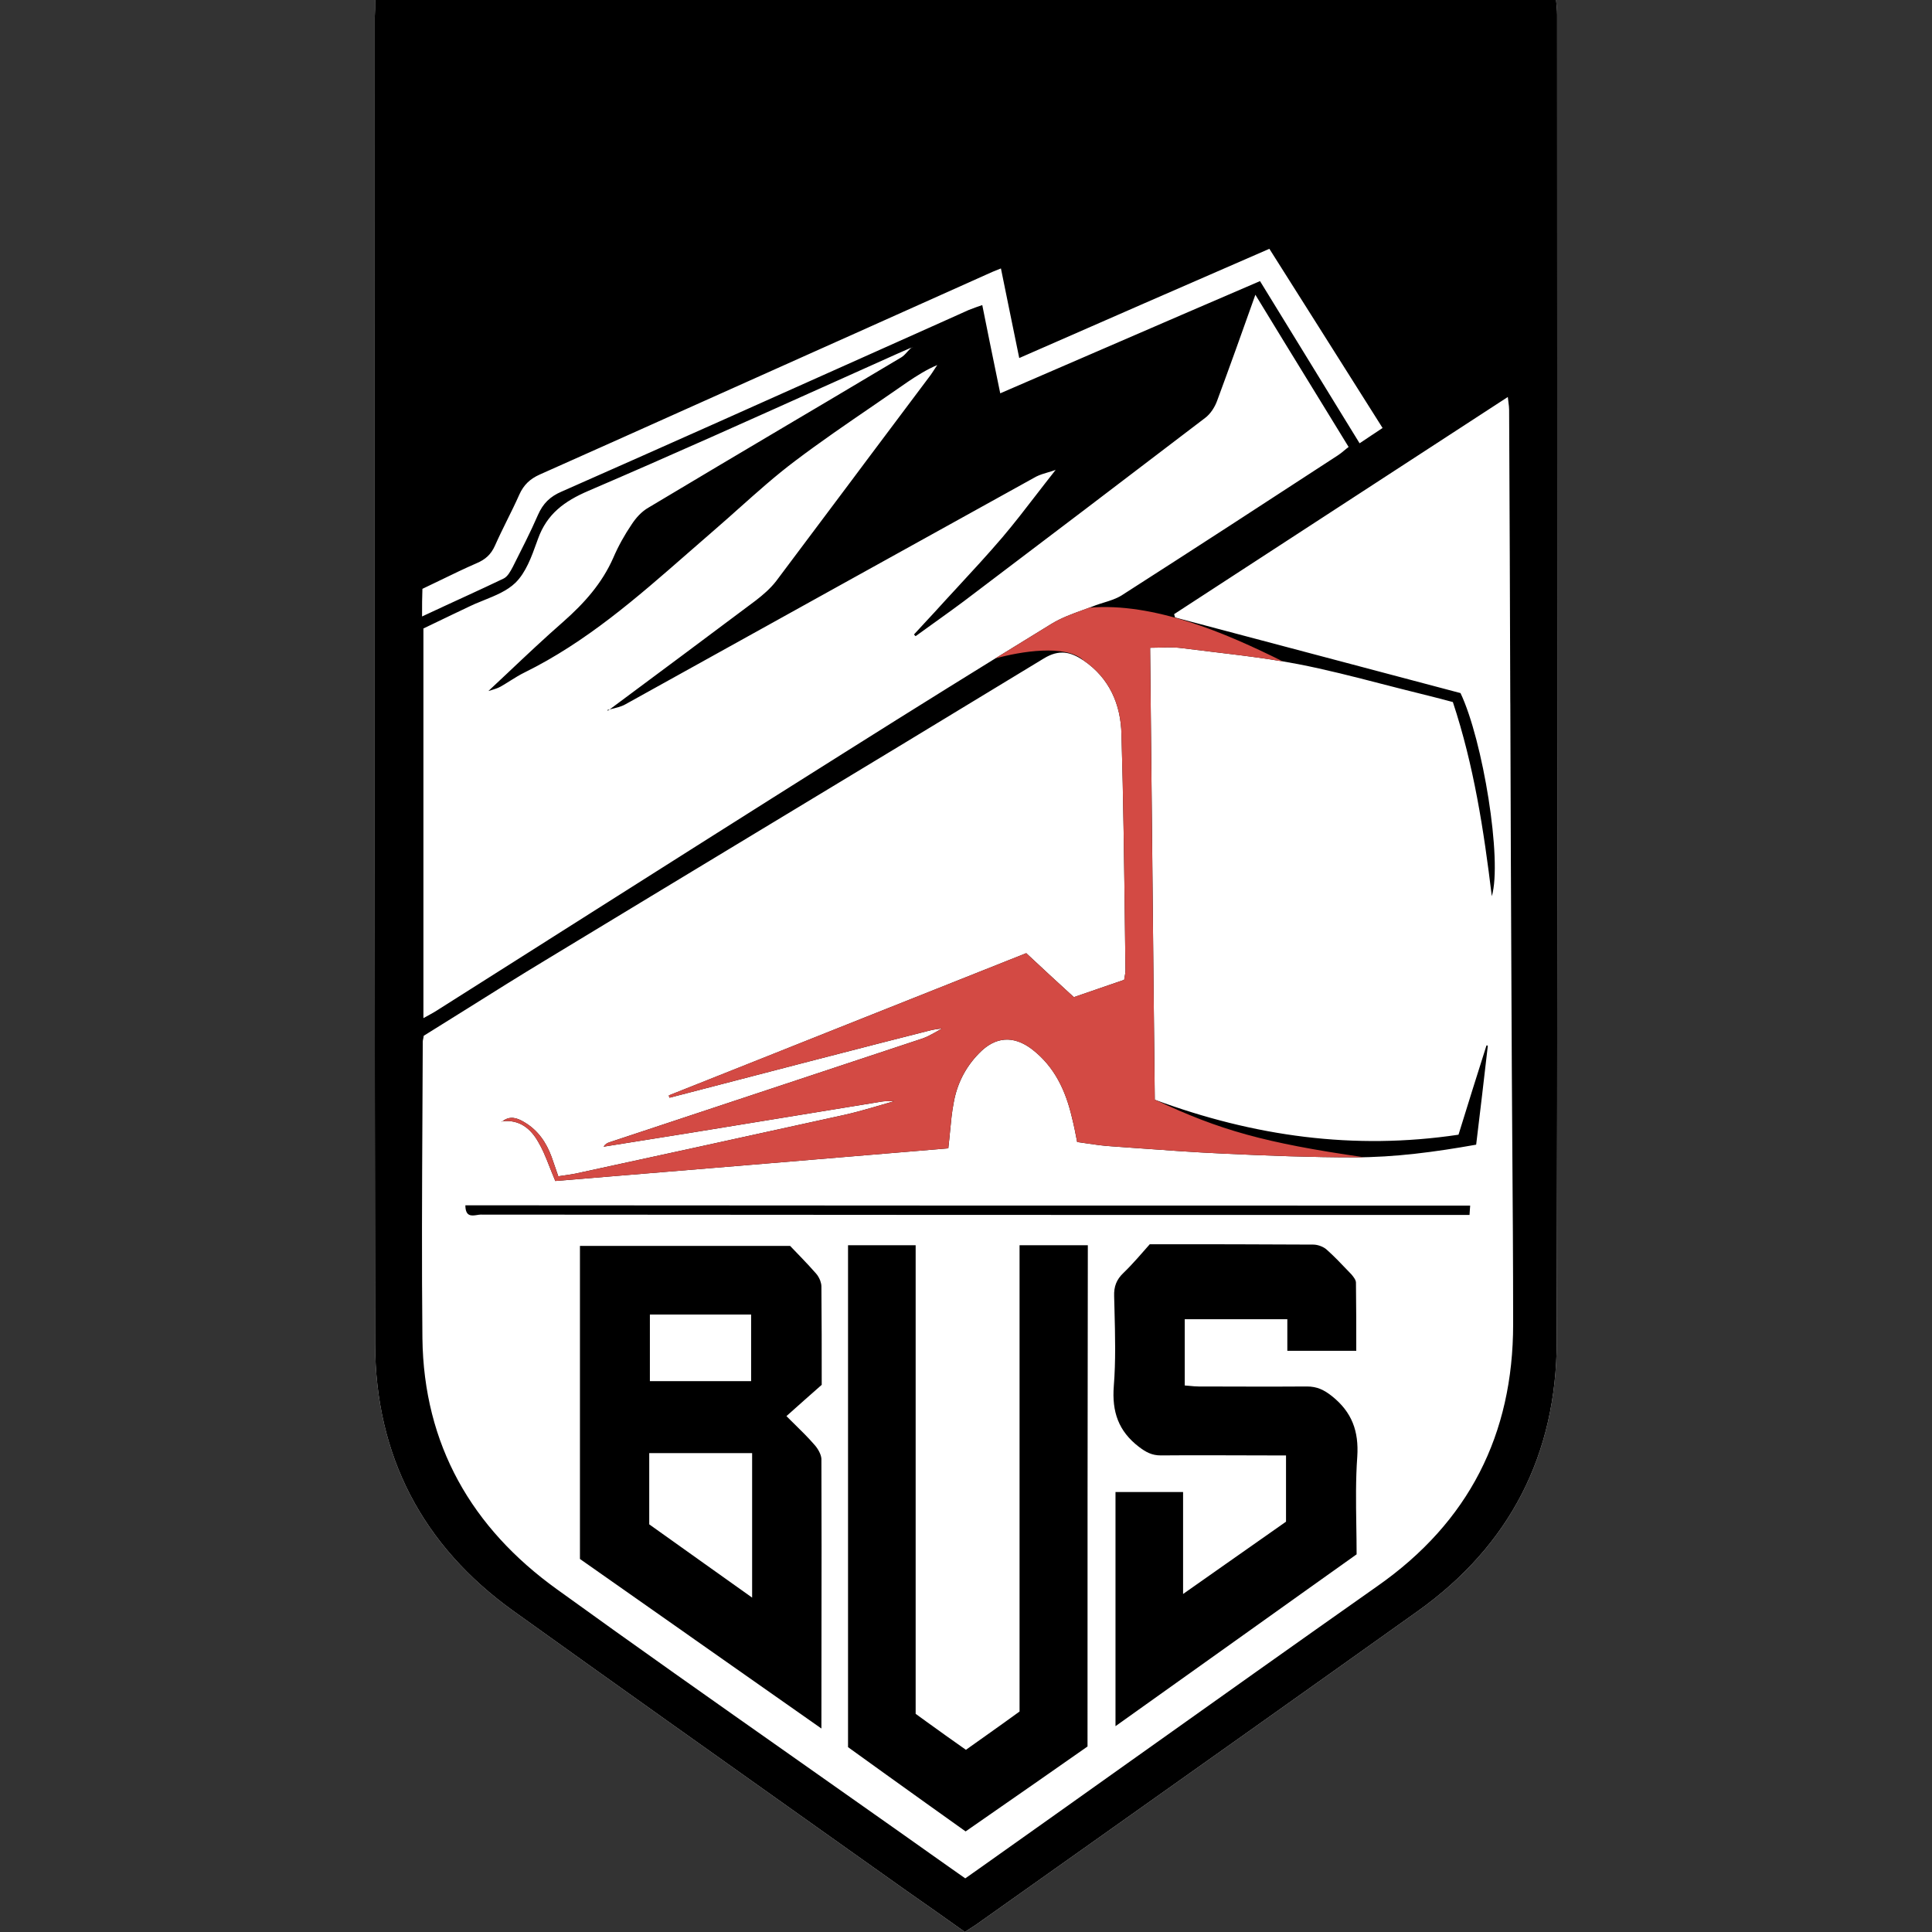
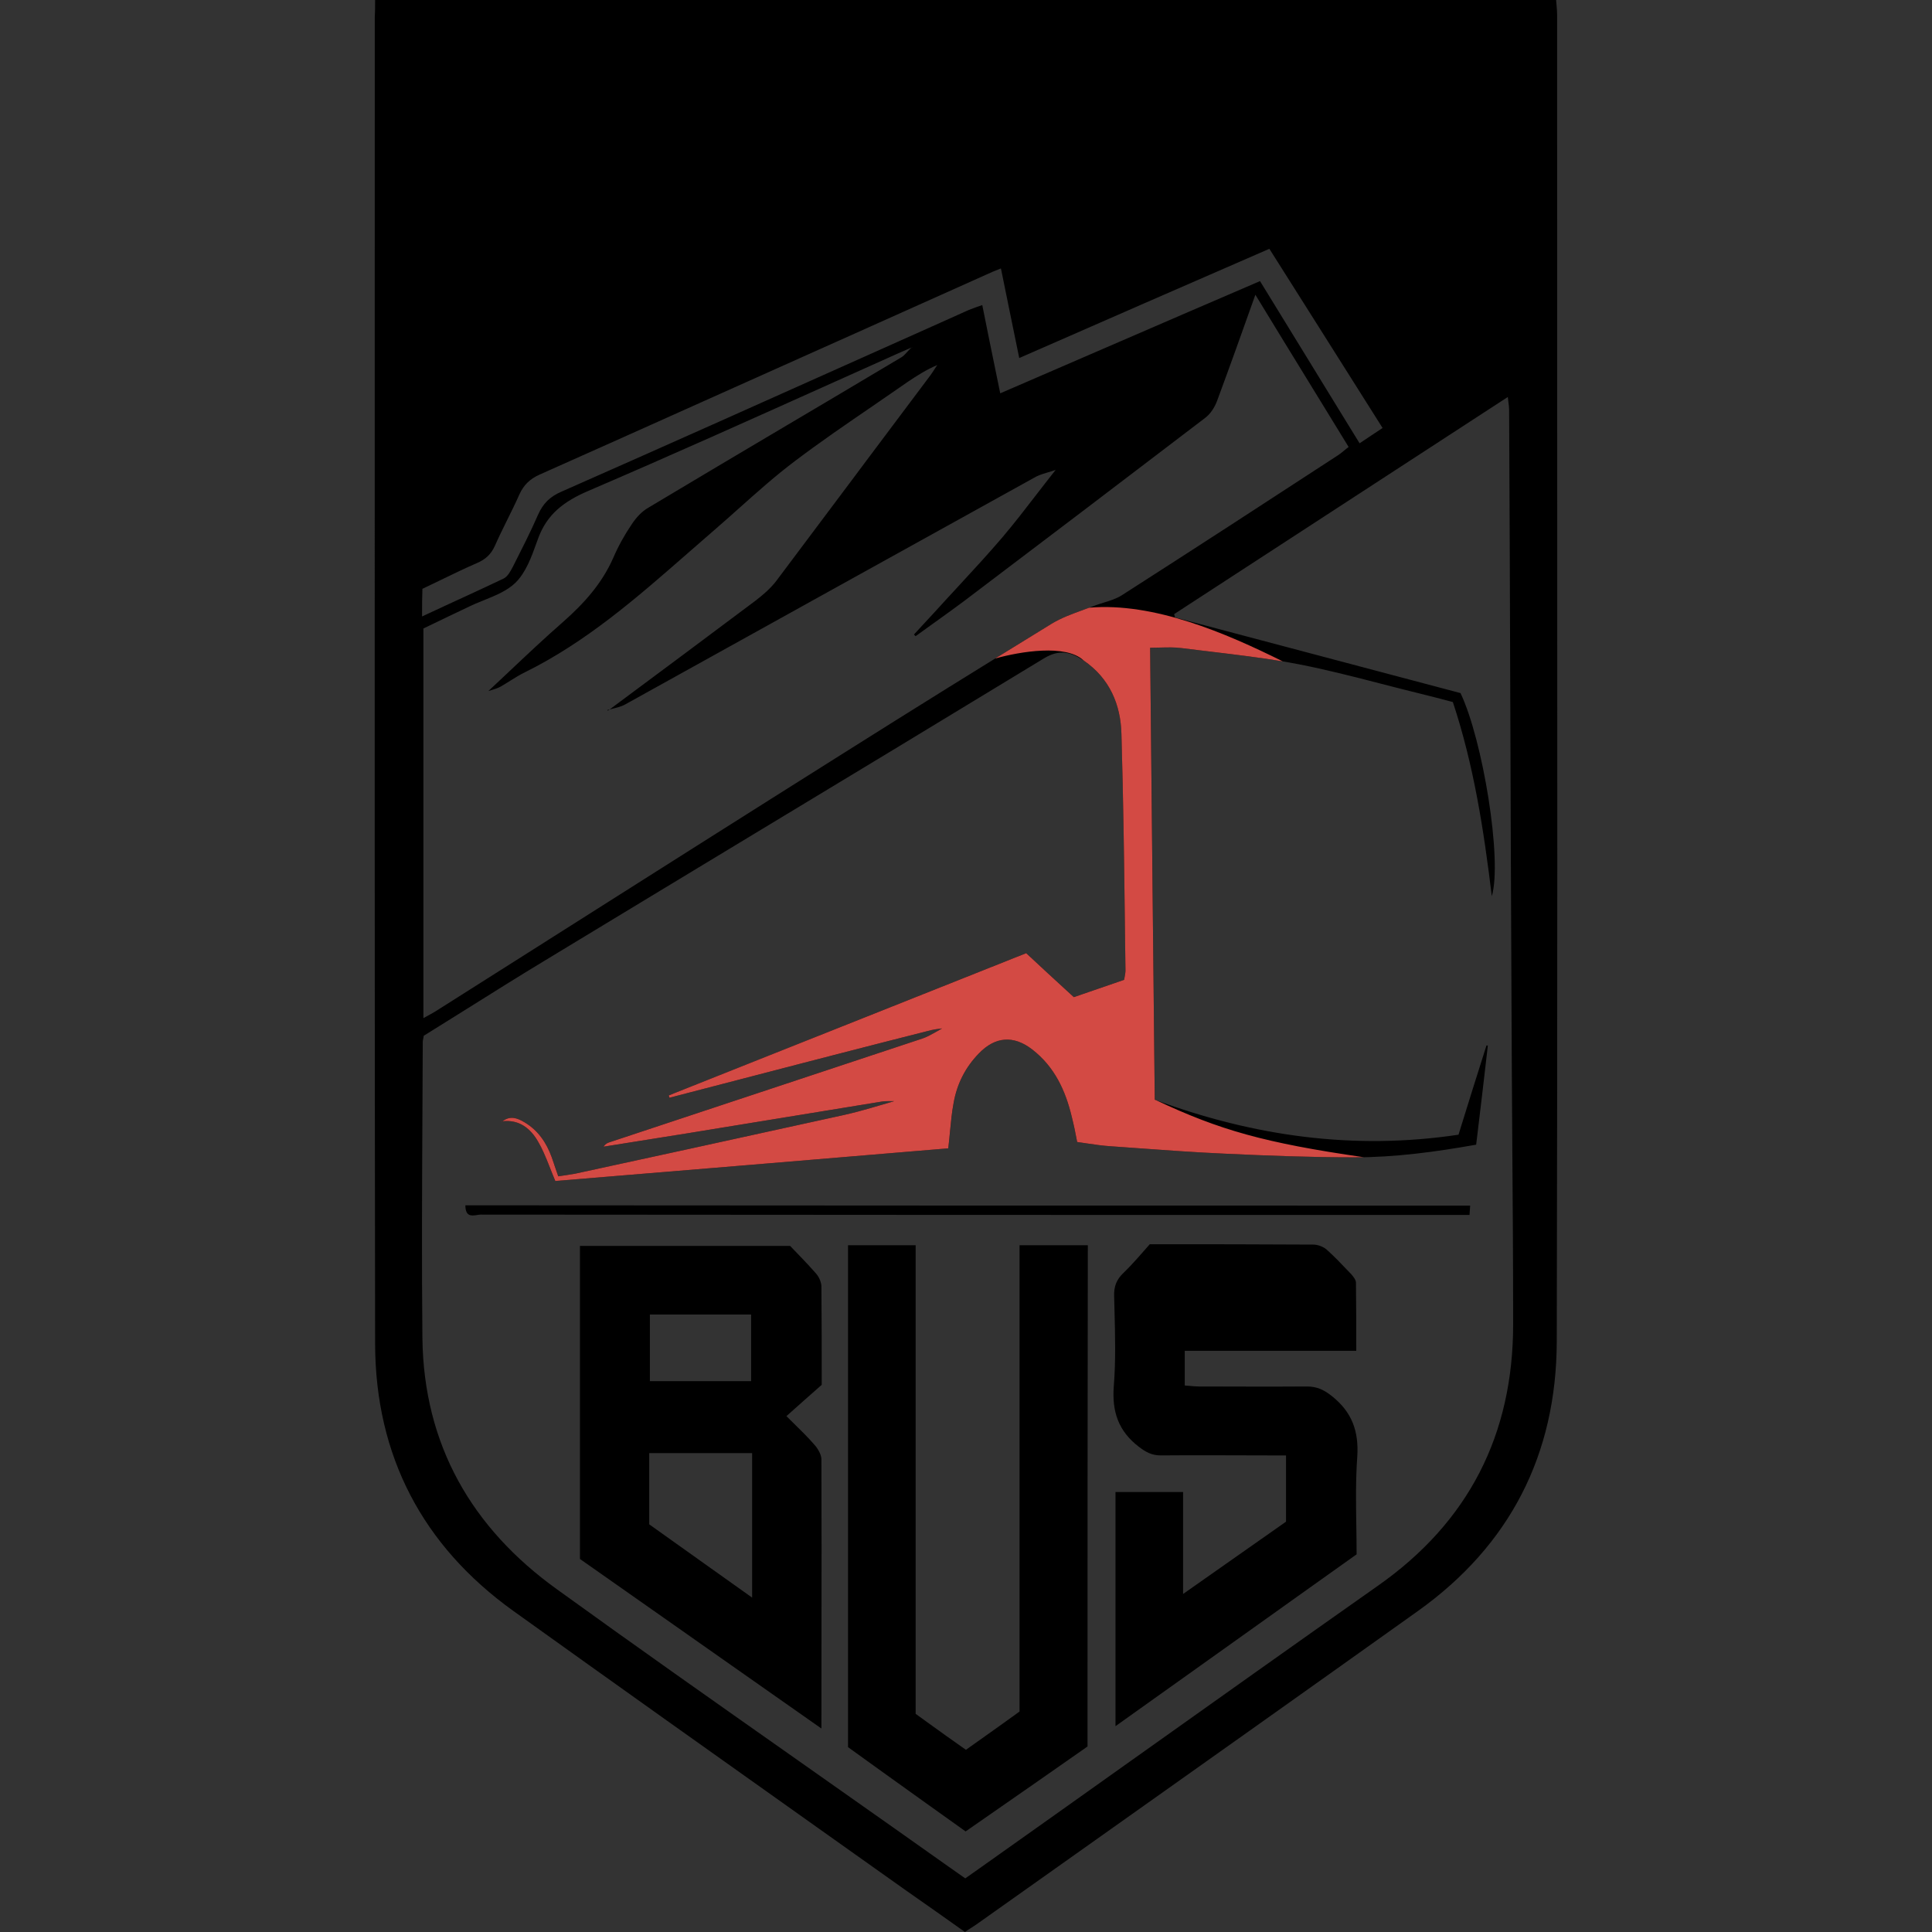
<svg xmlns="http://www.w3.org/2000/svg" width="50" height="50" viewBox="0 0 50 50" fill="none">
  <rect x="0" y="0" width="50" height="50" fill="#333333" stroke="none" />
  <g clip-path="url(#clip0_6003_117)">
-     <path fill-rule="evenodd" clip-rule="evenodd" d="M9.708 0H40.272C40.28 0.129 40.298 0.25 40.298 0.379C40.298 3.65 40.299 6.92 40.3 10.19C40.304 18.366 40.307 26.542 40.289 34.718C40.28 37.64 39.082 39.993 36.686 41.7C33.777 43.774 30.857 45.843 27.939 47.912L27.899 47.94L27.84 47.982C26.996 48.58 26.152 49.178 25.309 49.776C25.205 49.853 25.093 49.914 24.973 50C24.464 49.638 23.964 49.285 23.456 48.931C22.688 48.386 21.92 47.84 21.153 47.296C18.525 45.43 15.9 43.566 13.285 41.691C10.932 40.002 9.717 37.675 9.708 34.787C9.695 26.227 9.697 17.667 9.698 9.107V9.033C9.699 6.171 9.699 3.31 9.699 0.448C9.708 0.31 9.708 0.181 9.708 0Z" fill="white" />
-     <path d="M29.756 32.201C31.23 32.201 32.609 32.201 33.988 32.21C34.1 32.21 34.247 32.262 34.333 32.339C34.52 32.505 34.696 32.689 34.869 32.871C34.903 32.906 34.937 32.942 34.971 32.977C35.023 33.037 35.092 33.124 35.092 33.193C35.1 33.779 35.1 34.365 35.1 34.959H33.316V34.141H30.661V35.856C30.702 35.859 30.742 35.863 30.782 35.866C30.863 35.874 30.943 35.882 31.023 35.882C31.332 35.882 31.643 35.883 31.953 35.884C32.099 35.884 32.245 35.885 32.392 35.885C32.632 35.886 32.872 35.886 33.112 35.885C33.35 35.885 33.588 35.884 33.825 35.882C34.083 35.882 34.264 35.968 34.471 36.132C34.988 36.545 35.169 37.037 35.126 37.7C35.084 38.283 35.092 38.869 35.101 39.466C35.105 39.717 35.109 39.971 35.109 40.226C34.7 40.517 34.29 40.808 33.881 41.1C33.255 41.546 32.628 41.993 31.998 42.443L31.939 42.485C30.925 43.208 29.904 43.937 28.869 44.673V38.614H30.618V41.252C31.007 40.979 31.379 40.717 31.741 40.463C32.272 40.091 32.78 39.734 33.282 39.381V37.666H32.799C31.877 37.666 30.963 37.657 30.041 37.666C29.808 37.666 29.653 37.58 29.472 37.442C28.946 37.037 28.774 36.537 28.825 35.873C28.877 35.223 28.86 34.561 28.843 33.901L28.843 33.895C28.84 33.779 28.837 33.662 28.834 33.546C28.825 33.296 28.894 33.115 29.075 32.943C29.317 32.71 29.541 32.443 29.756 32.201Z" fill="black" />
+     <path d="M29.756 32.201C31.23 32.201 32.609 32.201 33.988 32.21C34.1 32.21 34.247 32.262 34.333 32.339C34.52 32.505 34.696 32.689 34.869 32.871C34.903 32.906 34.937 32.942 34.971 32.977C35.023 33.037 35.092 33.124 35.092 33.193C35.1 33.779 35.1 34.365 35.1 34.959H33.316H30.661V35.856C30.702 35.859 30.742 35.863 30.782 35.866C30.863 35.874 30.943 35.882 31.023 35.882C31.332 35.882 31.643 35.883 31.953 35.884C32.099 35.884 32.245 35.885 32.392 35.885C32.632 35.886 32.872 35.886 33.112 35.885C33.35 35.885 33.588 35.884 33.825 35.882C34.083 35.882 34.264 35.968 34.471 36.132C34.988 36.545 35.169 37.037 35.126 37.7C35.084 38.283 35.092 38.869 35.101 39.466C35.105 39.717 35.109 39.971 35.109 40.226C34.7 40.517 34.29 40.808 33.881 41.1C33.255 41.546 32.628 41.993 31.998 42.443L31.939 42.485C30.925 43.208 29.904 43.937 28.869 44.673V38.614H30.618V41.252C31.007 40.979 31.379 40.717 31.741 40.463C32.272 40.091 32.78 39.734 33.282 39.381V37.666H32.799C31.877 37.666 30.963 37.657 30.041 37.666C29.808 37.666 29.653 37.58 29.472 37.442C28.946 37.037 28.774 36.537 28.825 35.873C28.877 35.223 28.86 34.561 28.843 33.901L28.843 33.895C28.84 33.779 28.837 33.662 28.834 33.546C28.825 33.296 28.894 33.115 29.075 32.943C29.317 32.71 29.541 32.443 29.756 32.201Z" fill="black" />
    <path d="M26.827 46.12C27.269 45.811 27.708 45.505 28.145 45.199C28.145 40.864 28.145 36.554 28.153 32.227H26.386V44.294C26.095 44.506 25.811 44.708 25.529 44.908C25.351 45.034 25.175 45.159 24.998 45.285C24.64 45.035 24.308 44.795 23.973 44.554L23.697 44.354V32.227H21.947V45.216C22.279 45.455 22.61 45.693 22.94 45.931C23.623 46.421 24.304 46.909 24.99 47.397C25.608 46.968 26.22 46.543 26.827 46.12Z" fill="black" />
    <path fill-rule="evenodd" clip-rule="evenodd" d="M17.969 42.425C19.05 43.184 20.144 43.952 21.258 44.734C21.258 43.927 21.259 43.132 21.26 42.345C21.262 40.794 21.264 39.273 21.258 37.752C21.249 37.631 21.163 37.485 21.077 37.39C20.916 37.204 20.742 37.033 20.553 36.847L20.457 36.753C20.423 36.719 20.388 36.684 20.353 36.649C20.68 36.356 20.982 36.089 21.266 35.839C21.266 34.959 21.266 34.123 21.258 33.296C21.258 33.249 21.247 33.197 21.229 33.147C21.217 33.114 21.202 33.082 21.185 33.052C21.166 33.018 21.144 32.986 21.12 32.96C20.887 32.693 20.629 32.434 20.448 32.244H15.009V40.346C15.925 40.989 16.842 41.634 17.768 42.283L17.969 42.425ZM19.465 37.606V41.346C19.05 41.05 18.641 40.759 18.235 40.471L18.134 40.399C17.688 40.082 17.245 39.767 16.802 39.45V37.606H19.465ZM16.819 34.02H19.439V35.744H16.819V34.02Z" fill="black" />
    <path d="M38.041 31.294C38.043 31.264 38.045 31.235 38.048 31.201C29.36 31.201 20.706 31.201 12.044 31.193C12.044 31.49 12.205 31.466 12.344 31.445C12.379 31.439 12.411 31.434 12.44 31.434C20.827 31.443 29.213 31.443 37.6 31.443H38.031C38.036 31.385 38.038 31.34 38.041 31.294Z" fill="black" />
    <path fill-rule="evenodd" clip-rule="evenodd" d="M9.708 0H40.272C40.28 0.129 40.298 0.25 40.298 0.379C40.298 3.65 40.299 6.92 40.3 10.19C40.304 18.366 40.307 26.542 40.289 34.718C40.28 37.64 39.082 39.993 36.686 41.7C33.777 43.774 30.857 45.843 27.939 47.912L27.899 47.94L27.84 47.982C26.996 48.58 26.152 49.178 25.309 49.776C25.205 49.853 25.093 49.914 24.973 50C24.464 49.638 23.964 49.285 23.456 48.931C22.688 48.386 21.92 47.84 21.153 47.296C18.525 45.43 15.9 43.566 13.285 41.691C10.932 40.002 9.717 37.675 9.708 34.787C9.695 26.227 9.697 17.667 9.698 9.107V9.033C9.699 6.171 9.699 3.31 9.699 0.448C9.708 0.31 9.708 0.181 9.708 0ZM23.559 9.007C23.587 9 23.613 8.993 23.638 8.987C23.615 8.993 23.593 9 23.576 9.007C23.543 9.037 23.512 9.071 23.482 9.104C23.454 9.135 23.426 9.166 23.396 9.194C23.374 9.214 23.351 9.233 23.326 9.248C22.691 9.628 22.055 10.005 21.418 10.383C21.075 10.586 20.731 10.79 20.387 10.993C19.184 11.706 17.982 12.418 16.784 13.136C16.603 13.239 16.457 13.403 16.345 13.575C16.164 13.842 16 14.136 15.871 14.437C15.578 15.101 15.121 15.609 14.586 16.083C14.099 16.509 13.629 16.952 13.162 17.393L13.154 17.401C12.982 17.563 12.811 17.724 12.639 17.884C12.667 17.875 12.694 17.867 12.722 17.859C12.8 17.835 12.879 17.811 12.949 17.773C13.036 17.724 13.12 17.671 13.204 17.618C13.328 17.541 13.45 17.464 13.578 17.402C15.17 16.617 16.481 15.47 17.793 14.322L17.794 14.321C18.023 14.121 18.252 13.92 18.482 13.722C18.607 13.614 18.73 13.505 18.854 13.396C18.942 13.318 19.03 13.239 19.117 13.161L19.119 13.16C19.595 12.735 20.069 12.311 20.577 11.929C21.228 11.437 21.904 10.974 22.58 10.512C22.796 10.363 23.012 10.215 23.227 10.066C23.318 10.004 23.409 9.941 23.499 9.878C23.732 9.722 23.973 9.567 24.257 9.447C24.245 9.464 24.234 9.481 24.222 9.498L24.204 9.526C24.178 9.564 24.154 9.603 24.128 9.642C24.114 9.663 24.1 9.684 24.085 9.705C23.534 10.438 22.984 11.172 22.434 11.906L22.095 12.36C21.426 13.254 20.757 14.148 20.086 15.04C19.939 15.23 19.749 15.394 19.56 15.54C18.299 16.486 17.039 17.423 15.778 18.36C15.757 18.365 15.736 18.37 15.716 18.376L15.733 18.393L15.778 18.36C15.854 18.341 15.933 18.323 16.009 18.3C16.069 18.282 16.128 18.26 16.181 18.23C19.724 16.265 23.266 14.299 26.817 12.334C26.913 12.286 27.02 12.254 27.126 12.223C27.191 12.204 27.255 12.185 27.317 12.162L27.326 12.153C27.231 12.272 27.138 12.392 27.045 12.512C26.973 12.604 26.902 12.697 26.83 12.79C26.538 13.169 26.247 13.547 25.938 13.911C25.559 14.354 25.164 14.781 24.769 15.209C24.572 15.422 24.375 15.635 24.18 15.851C24.096 15.943 24.01 16.035 23.924 16.127L23.914 16.138C23.827 16.232 23.739 16.326 23.654 16.42C23.671 16.437 23.68 16.454 23.697 16.463C24.111 16.161 24.533 15.868 24.947 15.558C27.033 13.98 29.11 12.403 31.187 10.817C31.325 10.714 31.437 10.541 31.497 10.377C31.825 9.49 32.144 8.602 32.489 7.628C32.984 8.442 33.471 9.234 33.955 10.023L34.179 10.388C34.42 10.78 34.661 11.172 34.902 11.567C34.883 11.581 34.864 11.596 34.847 11.61C34.826 11.627 34.806 11.644 34.786 11.66C34.733 11.705 34.682 11.747 34.626 11.783C32.764 12.998 30.894 14.213 29.024 15.411C28.885 15.496 28.727 15.546 28.567 15.595C28.53 15.606 28.493 15.618 28.456 15.63C28.394 15.65 28.333 15.671 28.274 15.696C28.194 15.726 28.113 15.755 28.032 15.785C27.75 15.887 27.468 15.989 27.214 16.144C25.43 17.238 23.654 18.342 21.878 19.462C19.317 21.074 16.76 22.695 14.204 24.315L14.172 24.336C13.212 24.944 12.253 25.552 11.294 26.159C11.199 26.22 11.096 26.271 10.958 26.349V16.265C11.203 16.145 11.455 16.025 11.711 15.903L11.728 15.895L11.747 15.886C11.885 15.82 12.024 15.754 12.165 15.687C12.203 15.668 12.242 15.651 12.282 15.633C12.362 15.598 12.444 15.565 12.527 15.532C12.824 15.412 13.123 15.291 13.337 15.084C13.609 14.819 13.755 14.413 13.892 14.031L13.923 13.946C14.156 13.299 14.604 12.972 15.224 12.705C17.357 11.79 19.478 10.836 21.597 9.884L21.669 9.852C22.182 9.622 22.694 9.392 23.206 9.162C23.318 9.111 23.438 9.059 23.559 9.007ZM24.326 26.623C24.345 26.62 24.364 26.618 24.383 26.615C24.341 26.638 24.3 26.662 24.259 26.686C24.231 26.702 24.204 26.718 24.176 26.733C24.08 26.787 23.983 26.838 23.878 26.875C21.18 27.771 18.474 28.668 15.767 29.564C15.716 29.581 15.664 29.607 15.621 29.676C16.371 29.555 17.129 29.435 17.888 29.314L22.801 28.512C22.887 28.496 22.976 28.497 23.067 28.497C23.093 28.498 23.119 28.498 23.145 28.498C23.086 28.515 23.027 28.532 22.968 28.549L22.838 28.587C22.632 28.647 22.426 28.708 22.218 28.763C22.091 28.797 21.964 28.829 21.835 28.857L20.791 29.086C18.822 29.518 16.858 29.949 14.888 30.374C14.829 30.385 14.77 30.395 14.709 30.404C14.678 30.409 14.648 30.413 14.616 30.418L14.532 30.43C14.505 30.434 14.477 30.439 14.449 30.443C14.41 30.326 14.371 30.216 14.334 30.111C14.314 30.054 14.294 29.998 14.276 29.943C14.138 29.564 13.923 29.254 13.578 29.047C13.385 28.929 13.199 28.869 13.006 29.018C12.999 29.019 12.991 29.02 12.983 29.021L12.992 29.029C12.997 29.026 13.002 29.022 13.006 29.018C13.442 28.969 13.737 29.208 13.931 29.555C13.982 29.641 14.027 29.73 14.069 29.823C14.126 29.949 14.178 30.081 14.233 30.223C14.248 30.259 14.262 30.296 14.277 30.333C14.307 30.408 14.338 30.484 14.371 30.564C17.741 30.288 21.146 30.003 24.542 29.719C24.551 29.637 24.56 29.557 24.568 29.479C24.574 29.413 24.581 29.348 24.587 29.284C24.612 29.023 24.634 28.783 24.68 28.547C24.766 28.055 24.981 27.625 25.335 27.262C25.757 26.823 26.231 26.788 26.714 27.159C27.291 27.607 27.576 28.219 27.739 28.909C27.791 29.116 27.834 29.323 27.877 29.555C27.952 29.566 28.026 29.577 28.1 29.587L28.102 29.588C28.331 29.622 28.552 29.654 28.774 29.667C28.969 29.681 29.164 29.695 29.359 29.709C30.138 29.766 30.917 29.822 31.696 29.857C32.807 29.909 33.928 29.952 35.048 29.952C36.1 29.952 37.134 29.814 38.203 29.624C38.306 28.762 38.41 27.909 38.505 27.064C38.501 27.06 38.494 27.058 38.488 27.057C38.484 27.056 38.481 27.056 38.478 27.056C38.475 27.056 38.472 27.056 38.47 27.056C38.229 27.814 37.988 28.581 37.746 29.366C35.04 29.771 32.454 29.409 29.886 28.461C29.863 26.44 29.843 24.422 29.823 22.394L29.822 22.272C29.803 20.447 29.785 18.614 29.765 16.764C30.058 16.764 30.325 16.738 30.584 16.773C31.584 16.902 32.601 16.997 33.592 17.187C34.32 17.328 35.035 17.512 35.753 17.698C36.089 17.784 36.426 17.871 36.764 17.954C37.04 18.023 37.315 18.092 37.6 18.169C38.143 19.807 38.401 21.488 38.608 23.194C38.884 22.263 38.376 19.152 37.798 17.937C35.35 17.29 32.885 16.635 30.411 15.98C30.403 15.954 30.394 15.92 30.386 15.894C33.247 14.032 36.109 12.17 39.022 10.274C39.028 10.325 39.033 10.369 39.038 10.408C39.049 10.487 39.056 10.547 39.056 10.61C39.069 13.125 39.078 15.64 39.086 18.156L39.087 18.229C39.095 20.775 39.104 23.32 39.117 25.866C39.119 26.485 39.122 27.104 39.126 27.723C39.129 28.306 39.133 28.889 39.137 29.471C39.149 31.071 39.16 32.67 39.16 34.27C39.16 37.123 38.014 39.39 35.652 41.045C33.52 42.546 31.395 44.057 29.27 45.568C27.967 46.495 26.665 47.421 25.36 48.345C25.288 48.397 25.219 48.445 25.143 48.498C25.093 48.534 25.04 48.571 24.981 48.612C24.841 48.514 24.701 48.416 24.56 48.316C24.401 48.204 24.241 48.09 24.08 47.977L23.922 47.865C23.67 47.686 23.417 47.507 23.163 47.328C22.285 46.707 21.404 46.088 20.523 45.468C18.482 44.032 16.437 42.594 14.414 41.131C12.208 39.545 10.966 37.39 10.932 34.632C10.913 32.715 10.922 30.802 10.932 28.888V28.885C10.935 28.244 10.938 27.603 10.941 26.961C10.941 26.918 10.958 26.875 10.966 26.806C11.34 26.574 11.715 26.339 12.091 26.104C12.765 25.681 13.444 25.255 14.13 24.841C15.93 23.749 17.733 22.66 19.535 21.57C22.029 20.064 24.524 18.556 27.015 17.04C27.412 16.799 27.705 16.868 28.041 17.092C28.713 17.549 29.006 18.23 29.024 19.005C29.074 20.698 29.094 22.397 29.115 24.092V24.093C29.119 24.434 29.123 24.775 29.127 25.116C29.127 25.167 29.118 25.217 29.106 25.282C29.102 25.305 29.097 25.33 29.093 25.358C28.872 25.434 28.648 25.511 28.422 25.589C28.215 25.66 28.005 25.732 27.791 25.806C27.377 25.427 26.972 25.056 26.559 24.668C25.016 25.28 23.475 25.894 21.934 26.508C20.394 27.122 18.853 27.737 17.31 28.349C17.31 28.366 17.319 28.392 17.327 28.409C18.482 28.107 19.646 27.806 20.81 27.504L21.482 27.33L21.504 27.325C22.373 27.1 23.238 26.877 24.102 26.659C24.177 26.642 24.252 26.632 24.326 26.623ZM10.923 15.954C11.33 15.763 11.726 15.582 12.114 15.403C12.425 15.26 12.732 15.117 13.035 14.972C13.138 14.92 13.206 14.793 13.266 14.681L13.268 14.678C13.492 14.23 13.725 13.782 13.923 13.325C14.052 13.032 14.233 12.851 14.535 12.722C17.254 11.522 19.969 10.307 22.682 9.092L22.691 9.088C23.245 8.84 23.798 8.592 24.352 8.345L25.067 8.024C25.122 8.002 25.177 7.981 25.238 7.959C25.293 7.94 25.352 7.92 25.421 7.895C25.486 8.217 25.549 8.532 25.613 8.848C25.702 9.286 25.791 9.724 25.886 10.179C26.793 9.788 27.692 9.399 28.589 9.01C29.928 8.431 31.262 7.853 32.609 7.275C33.006 7.918 33.397 8.556 33.786 9.192C34.089 9.686 34.391 10.179 34.694 10.672C34.857 10.938 35.022 11.205 35.186 11.472C35.302 11.397 35.403 11.328 35.501 11.262L35.512 11.255C35.601 11.195 35.688 11.136 35.781 11.076C35.312 10.331 34.845 9.593 34.379 8.856L34.019 8.286C33.629 7.67 33.24 7.055 32.851 6.439C30.67 7.387 28.541 8.318 26.378 9.266C26.294 8.85 26.212 8.453 26.131 8.061C26.055 7.688 25.979 7.321 25.904 6.947C25.748 7.007 25.628 7.059 25.516 7.111C24.518 7.56 23.52 8.007 22.519 8.454L22.426 8.496C21.885 8.737 21.344 8.979 20.801 9.223C19.87 9.639 18.938 10.057 18.006 10.475C16.661 11.078 15.315 11.682 13.966 12.282C13.716 12.394 13.552 12.55 13.44 12.8C13.341 13.024 13.233 13.241 13.125 13.459C13.018 13.677 12.91 13.894 12.811 14.118C12.707 14.351 12.561 14.48 12.337 14.575C12.02 14.713 11.711 14.863 11.4 15.014C11.245 15.089 11.089 15.164 10.932 15.239C10.923 15.454 10.923 15.67 10.923 15.954Z" fill="black" />
    <path d="M25.755 17.042C26.409 16.86 27.578 16.666 28.039 17.088C28.042 17.091 28.045 17.094 28.049 17.097C28.715 17.554 29.006 18.233 29.023 19.005C29.073 20.698 29.094 22.396 29.114 24.091V24.091L29.114 24.092V24.093C29.118 24.434 29.122 24.775 29.127 25.116C29.127 25.167 29.117 25.217 29.106 25.281L29.106 25.281C29.101 25.305 29.097 25.33 29.092 25.358C28.871 25.434 28.648 25.511 28.421 25.589C28.214 25.66 28.005 25.732 27.791 25.806L27.698 25.721C27.316 25.371 26.941 25.027 26.558 24.668C25.015 25.28 23.475 25.894 21.934 26.508C20.393 27.122 18.853 27.736 17.31 28.348C17.31 28.366 17.318 28.392 17.327 28.409C18.482 28.107 19.645 27.805 20.809 27.504L20.809 27.504L21.482 27.33L21.504 27.324L21.55 27.312L21.551 27.312C22.404 27.092 23.253 26.873 24.102 26.659C24.176 26.642 24.251 26.632 24.326 26.623L24.326 26.623C24.336 26.621 24.345 26.62 24.355 26.619C24.364 26.618 24.373 26.616 24.382 26.615C24.341 26.638 24.3 26.662 24.259 26.686C24.231 26.701 24.203 26.718 24.175 26.733C24.08 26.787 23.982 26.838 23.878 26.875C21.18 27.771 18.473 28.667 15.767 29.564C15.715 29.581 15.664 29.607 15.62 29.676C16.367 29.556 17.121 29.436 17.876 29.316L17.887 29.314L22.8 28.512C22.886 28.496 22.976 28.497 23.066 28.497H23.067L23.073 28.497C23.097 28.498 23.12 28.498 23.144 28.497C23.085 28.514 23.027 28.531 22.968 28.549L22.834 28.588C22.63 28.648 22.424 28.708 22.218 28.763C22.091 28.797 21.963 28.828 21.835 28.857L20.79 29.086C18.822 29.518 16.858 29.949 14.888 30.374C14.829 30.385 14.769 30.395 14.708 30.404C14.678 30.408 14.647 30.413 14.616 30.418L14.532 30.43C14.505 30.434 14.477 30.438 14.448 30.443C14.416 30.348 14.385 30.258 14.354 30.171C14.347 30.151 14.34 30.131 14.334 30.111C14.313 30.054 14.294 29.998 14.276 29.943C14.138 29.564 13.922 29.253 13.578 29.047C13.384 28.929 13.199 28.869 13.006 29.018C12.998 29.019 12.991 29.02 12.983 29.021L12.992 29.029C12.996 29.025 13.001 29.022 13.006 29.018C13.441 28.969 13.736 29.208 13.931 29.555C13.982 29.641 14.026 29.73 14.068 29.823C14.125 29.948 14.178 30.081 14.233 30.222C14.247 30.259 14.262 30.296 14.277 30.333C14.306 30.407 14.337 30.484 14.371 30.564C17.741 30.288 21.145 30.003 24.541 29.719C24.551 29.637 24.559 29.556 24.567 29.479C24.574 29.412 24.58 29.348 24.586 29.284L24.586 29.283L24.586 29.283C24.611 29.023 24.634 28.783 24.679 28.547C24.765 28.055 24.981 27.624 25.334 27.262C25.757 26.823 26.231 26.788 26.713 27.159C27.291 27.607 27.575 28.219 27.739 28.909C27.791 29.116 27.834 29.322 27.877 29.555C27.951 29.565 28.025 29.576 28.098 29.587L28.098 29.587L28.099 29.587L28.099 29.587L28.102 29.588C28.331 29.622 28.552 29.654 28.773 29.667C28.968 29.681 29.163 29.695 29.358 29.709C30.137 29.766 30.916 29.822 31.695 29.857C32.807 29.909 33.928 29.952 35.048 29.952C35.131 29.952 35.214 29.951 35.296 29.949C32.723 29.578 31.56 29.245 29.924 28.475C29.911 28.47 29.898 28.465 29.885 28.46C29.863 26.44 29.843 24.422 29.822 22.394L29.821 22.272C29.803 20.447 29.785 18.614 29.765 16.764C29.854 16.764 29.942 16.762 30.027 16.759C30.221 16.754 30.404 16.749 30.583 16.773C30.855 16.808 31.128 16.841 31.402 16.873C32.001 16.945 32.603 17.017 33.197 17.116C31.716 16.38 29.861 15.584 28.188 15.727C28.137 15.746 28.086 15.765 28.035 15.783L28.032 15.785C27.749 15.887 27.468 15.989 27.213 16.144C26.726 16.442 26.24 16.742 25.755 17.042Z" fill="#D34A44" />
  </g>
  <defs>
    <clipPath id="clip0_6003_117">
      <rect width="50" height="50" fill="white" />
    </clipPath>
  </defs>
</svg>